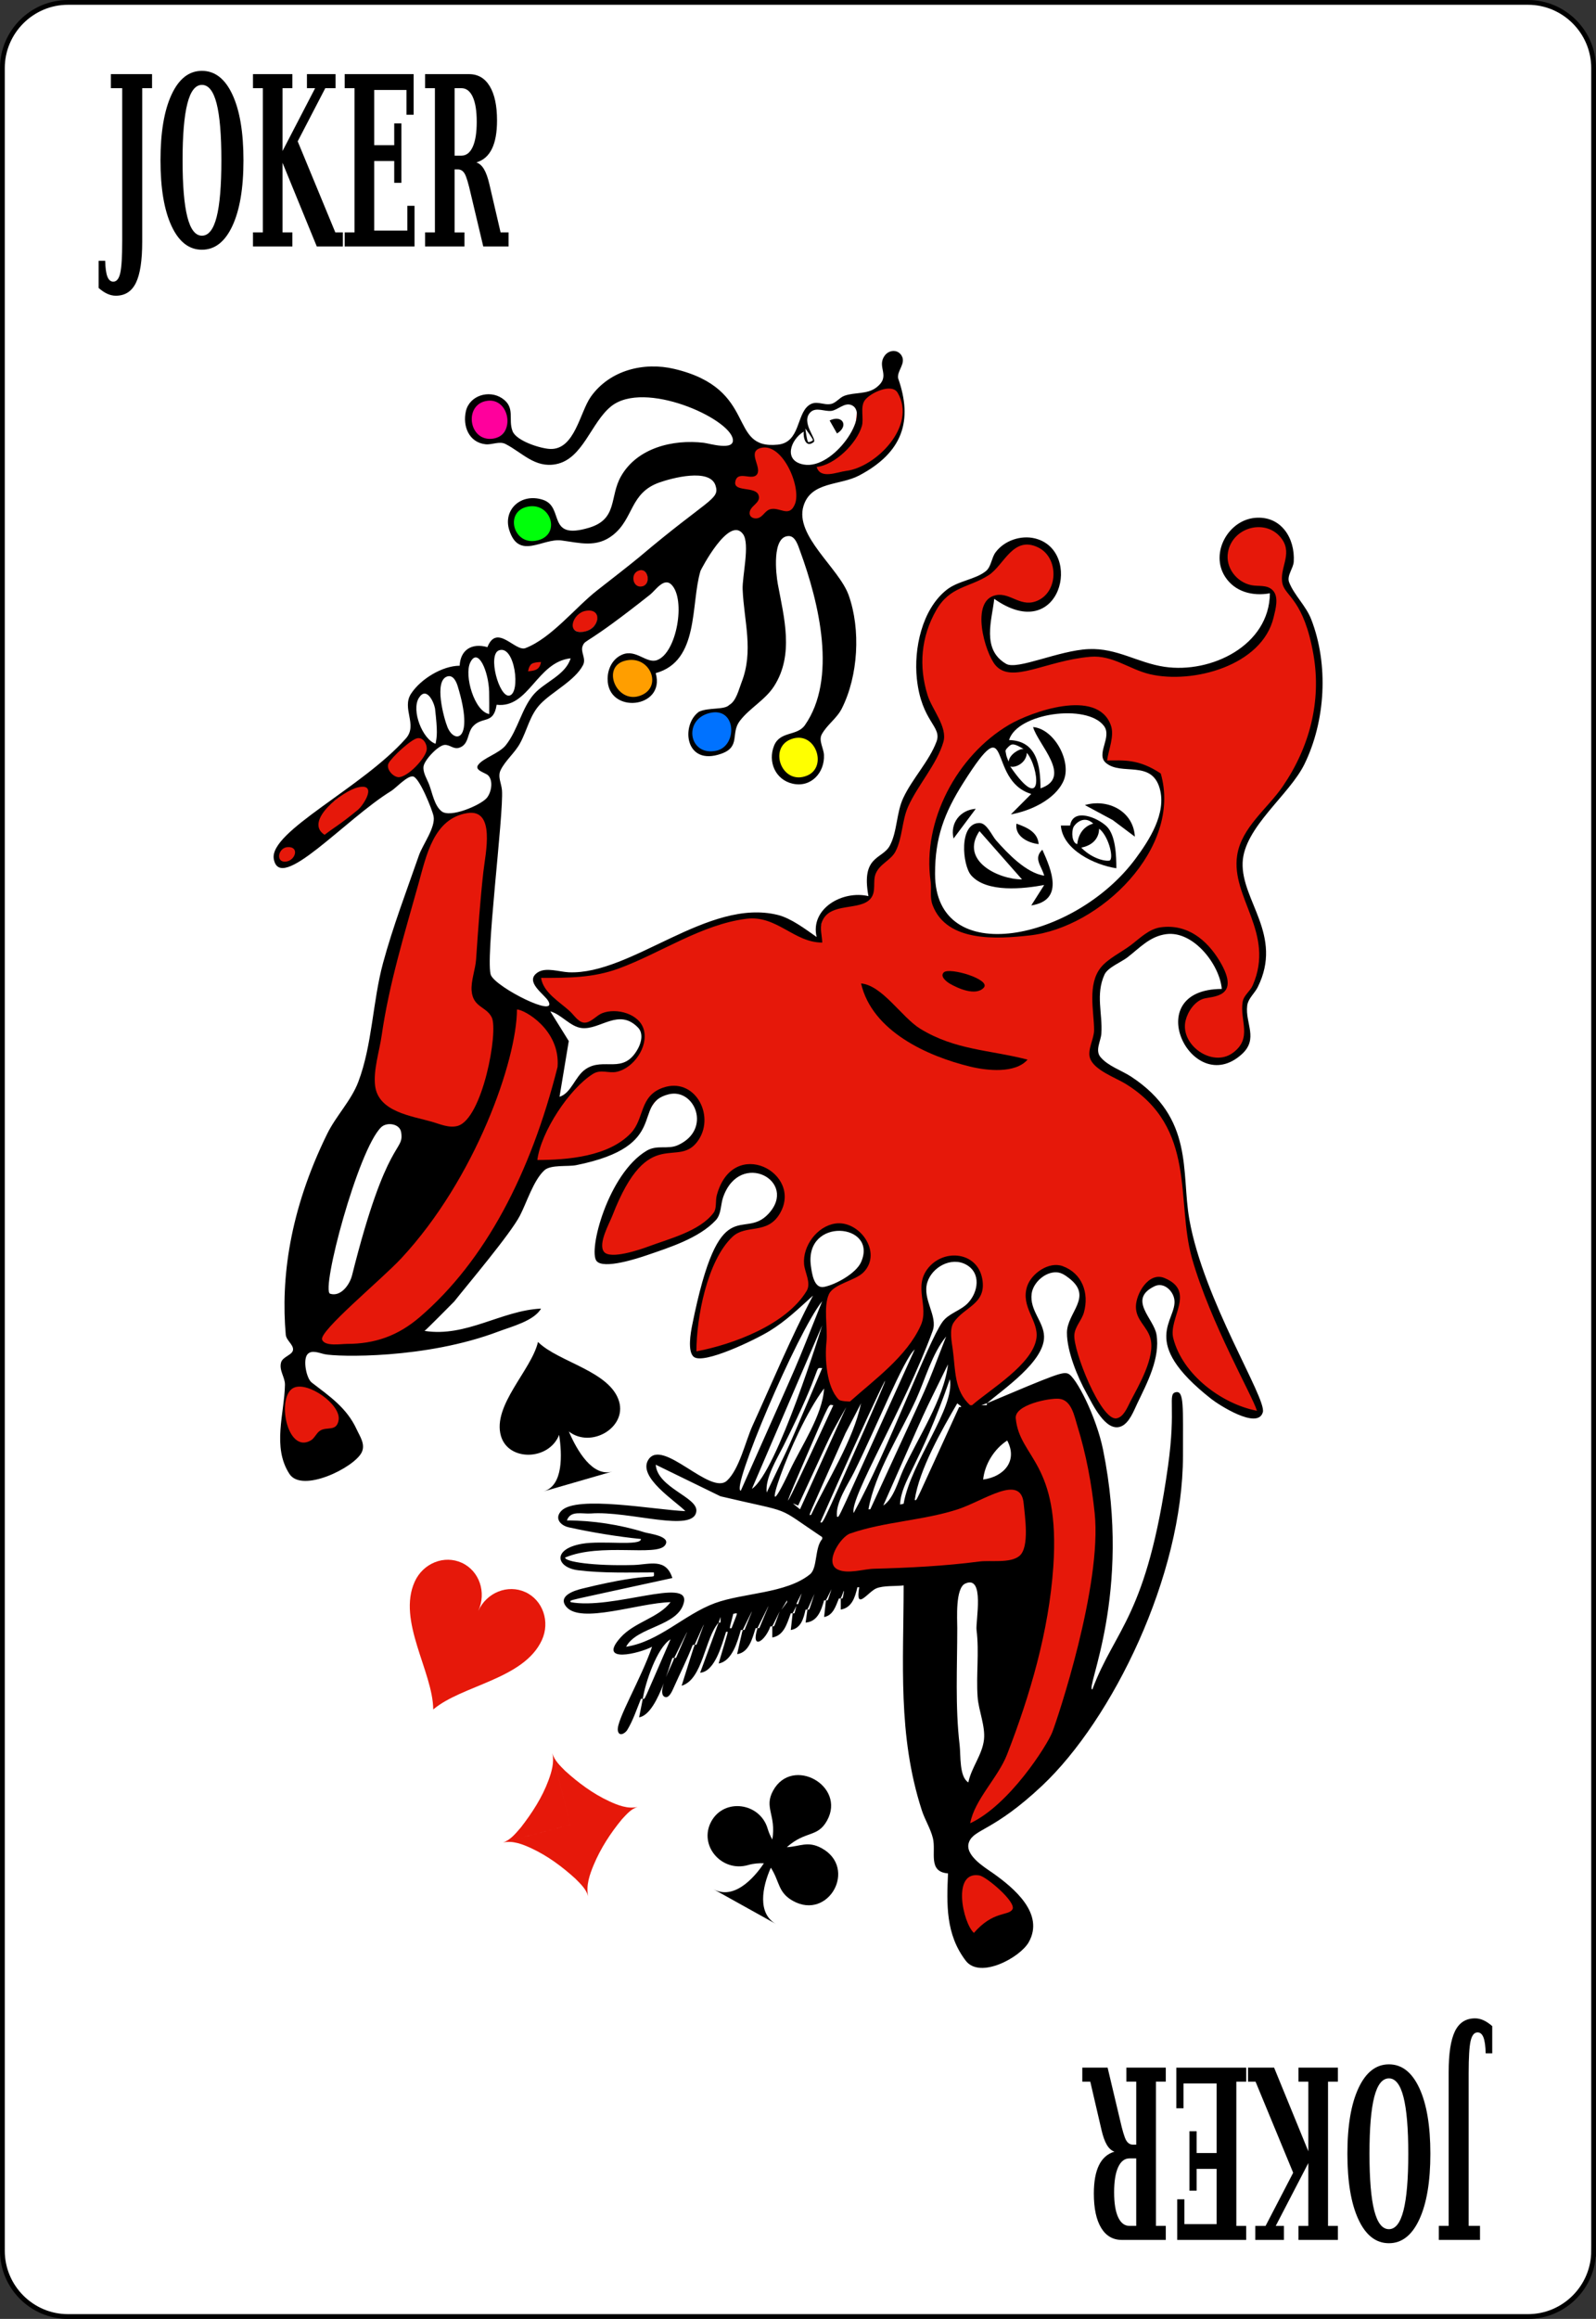
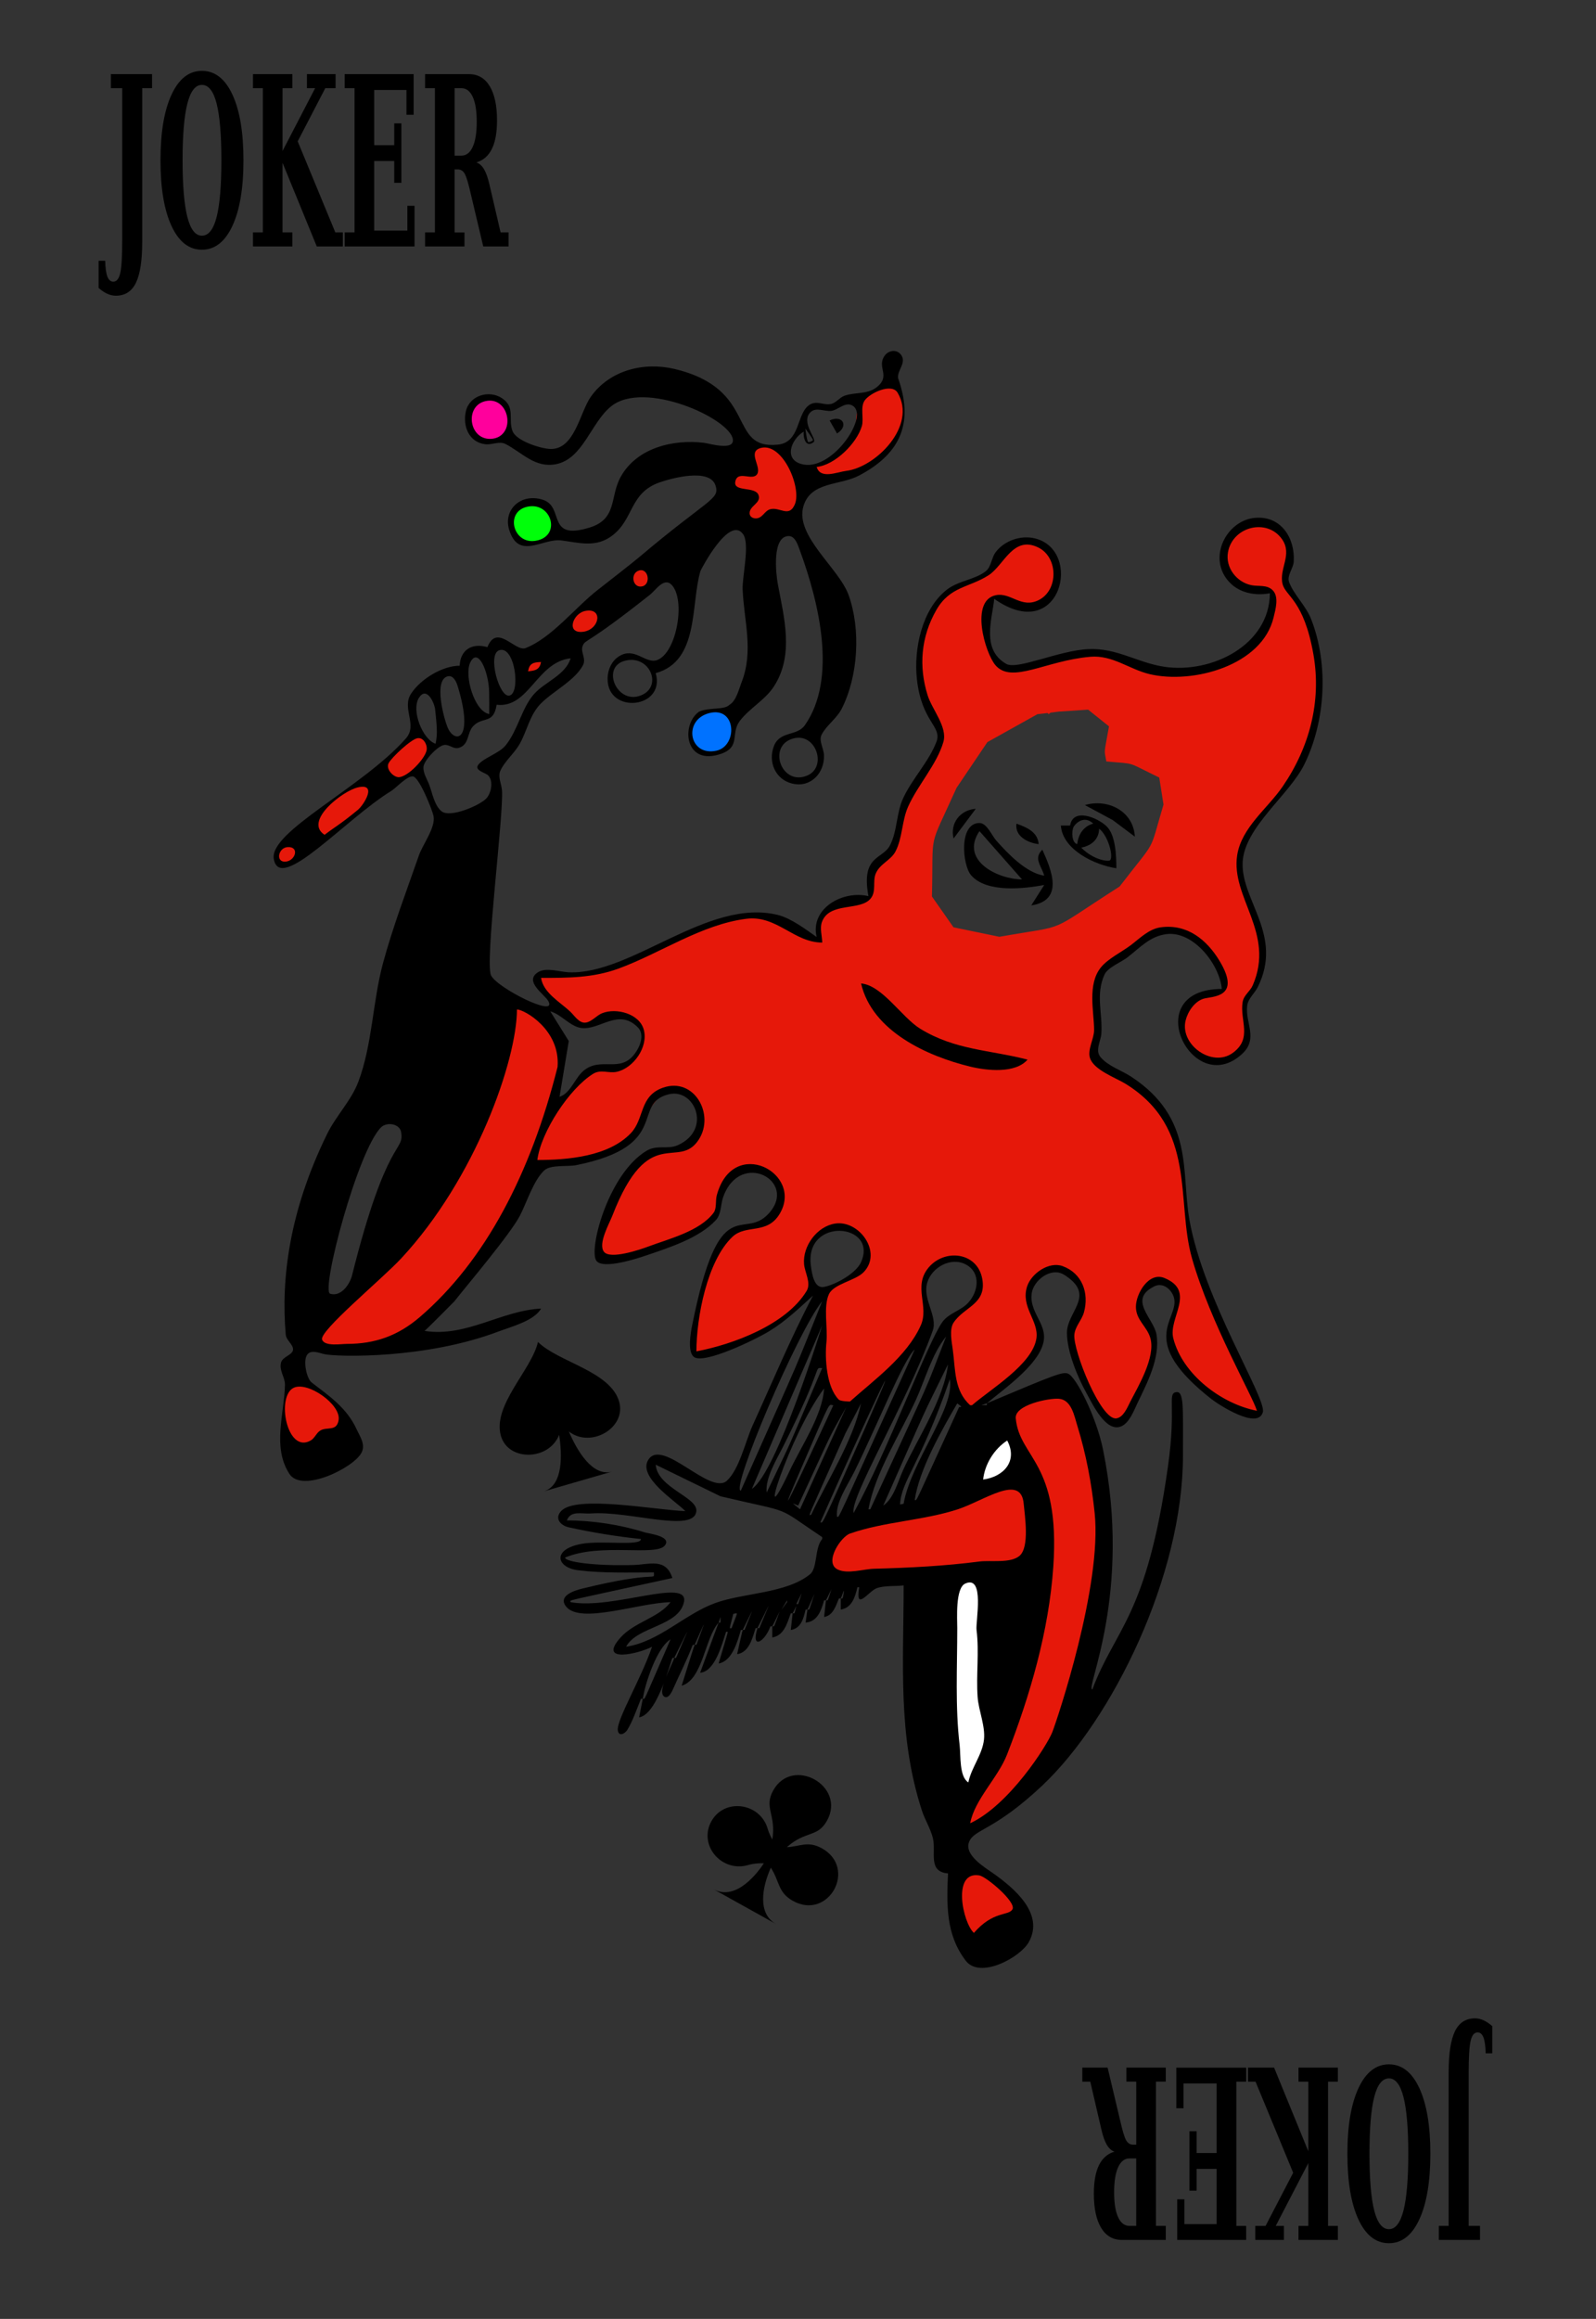
<svg xmlns="http://www.w3.org/2000/svg" width="167.086" height="242.668">
  <rect width="100%" height="100%" fill="#333333" stroke="none" />
-   <path fill="#FFF" stroke="#000" stroke-width=".5" d="M166.836 235.547c0 3.777-3.086 6.871-6.869 6.871H7.112c-3.774 0-6.861-3.094-6.861-6.871V7.119C.251 3.342 3.338.25 7.112.25h152.855c3.783 0 6.869 3.092 6.869 6.869v228.428z" />
  <path d="M156.223 212.027v2.844h-.688c-.018-.752-.094-1.307-.23-1.658-.137-.354-.344-.529-.617-.529-.348 0-.591.299-.729.898-.138.598-.205 1.721-.205 3.367v15.984h1.188v1.469h-4.313v-1.469h1.031v-16.08c0-1.957.219-3.385.658-4.287.438-.9 1.141-1.352 2.105-1.352.299 0 .596.068.893.203.299.137.6.341.907.61zm-10.815 4c1.354 0 2.415.831 3.184 2.49s1.154 3.947 1.154 6.863-.386 5.205-1.154 6.869-1.83 2.496-3.184 2.496c-1.361 0-2.426-.83-3.195-2.49-.77-1.658-1.154-3.951-1.154-6.875 0-2.916.387-5.205 1.16-6.863.773-1.66 1.836-2.49 3.189-2.49zm0 1.469c-.691 0-1.204.648-1.537 1.943-.333 1.297-.5 3.277-.5 5.941 0 2.672.167 4.656.5 5.953.333 1.295.846 1.943 1.537 1.943.684 0 1.191-.654 1.525-1.963.334-1.307.5-3.285.5-5.934 0-2.641-.166-4.615-.5-5.922-.333-1.307-.841-1.961-1.525-1.961zm-5.345-1.125v1.469h-1.031v15.094h1.031v1.469h-4.125v-1.469h1.031v-6.576l-3.412 6.576h.859v1.469h-2.998v-1.469h1.076l2.889-5.563-3.939-9.531h-.787v-1.469h2.729l3.584 8.756v-7.287h-1.031v-1.469h4.124zm-9.6 0v1.469h-1.031v15.094h1.031v1.469h-7.219v-4.25h.75v2.594h3.375v-5.781h-2.094v2.281h-.75v-6.219h.75v2.281h2.094v-7.281H123.9v2.594h-.75v-4.25h7.313zm-13.787 8.793c-.313-.104-.579-.34-.799-.709s-.41-.902-.57-1.6l-1.166-5.016h-.834v-1.469h2.648l1.293 5.447c.254 1.125.468 1.841.643 2.15s.416.465.725.465h.336v-6.594h-1.031v-1.469h4.125v1.469h-1.031v15.094h1.031v1.469h-4.598c-.938 0-1.661-.422-2.17-1.264s-.764-2.037-.764-3.584c0-1.258.182-2.252.541-2.98.361-.729.9-1.198 1.621-1.409zm2.275.707h-.707c-.51 0-.904.307-1.186.92-.279.611-.42 1.486-.42 2.623s.14 2.009.42 2.613.676.906 1.186.906h.707v-7.062zM10.325 30.133v-2.844h.688c.017.753.093 1.307.229 1.658.138.354.344.529.619.529.347 0 .589-.299.727-.897s.206-1.722.206-3.368V9.226h-1.188V7.758h4.313v1.469h-1.031v16.081c0 1.956-.219 3.384-.657 4.286-.438.901-1.141 1.352-2.107 1.352-.297 0-.595-.068-.893-.203s-.6-.34-.906-.61zm10.814-4c-1.354 0-2.415-.83-3.184-2.489s-1.154-3.947-1.154-6.864c0-2.916.385-5.205 1.154-6.869s1.83-2.496 3.184-2.496c1.361 0 2.427.83 3.196 2.49.769 1.659 1.153 3.951 1.153 6.875 0 2.917-.387 5.205-1.16 6.864s-1.836 2.489-3.189 2.489zm0-1.469c.691 0 1.204-.648 1.537-1.943.333-1.297.5-3.277.5-5.941 0-2.672-.167-4.656-.5-5.952s-.846-1.944-1.537-1.944c-.684 0-1.192.654-1.525 1.963-.333 1.308-.5 3.285-.5 5.934 0 2.641.167 4.615.5 5.923s.841 1.96 1.525 1.96zm5.346 1.125V24.32h1.031V9.226h-1.031V7.758h4.125v1.469h-1.031v6.576l3.412-6.576h-.858V7.758h2.997v1.469h-1.075l-2.889 5.563 3.939 9.531h.786v1.469h-2.728l-3.585-8.756v7.287h1.031v1.469h-4.124zm9.599 0V24.32h1.031V9.226h-1.031V7.758h7.219v4.25h-.75V9.414h-3.375v5.781h2.094v-2.281h.75v6.219h-.75v-2.281h-2.094v7.281h3.469v-2.594h.75v4.25h-7.313zm13.787-8.793c.313.104.579.34.799.709s.41.902.57 1.601l1.167 5.015h.834v1.469h-2.649l-1.293-5.447c-.253-1.125-.467-1.842-.642-2.15-.175-.311-.417-.465-.726-.465h-.336v6.594h1.031v1.469h-4.125V24.32h1.031V9.226h-1.031V7.758H49.1c.938 0 1.661.422 2.17 1.264s.764 2.037.764 3.585c0 1.258-.181 2.251-.541 2.98s-.901 1.199-1.622 1.409zm-2.275-.707h.707c.511 0 .906-.307 1.186-.919s.42-1.487.42-2.624-.14-2.008-.42-2.612-.675-.907-1.186-.907h-.707v7.062z" />
  <path fill="#E6180A" d="m101.14 196.433-.715 1.387.738 4.821 1.923-.334 3.812-2.59-4.237-4.049-1.521.765zm36.158-130.734c-1.864-2.992-2.79-4.794-2.595-5.974.178-1.074 1.46-2.443-1.219-4.572-1.589-1.263-8.359.63-3.714 6.247 4.325.542 3.748-.388 2.81 4.232-6.495 6.667-10.146 4.545-16.175 3.011-7.416-1.251-9.035 3.314-12.299.448-2.854-9.7 1.77-5.97 3.246-5.374 3.336-1.421 2.516-.402 3.38-4.367-1.727-2.762-.858-2.099-3.614-2.854-2.274 1.058-1.458.315-3.546 3.459-4.942 2.154-7.675 2.983-7.16 11.823 2.478 5.253 2.118 3.953 2.074 6.014-3.938 6.132-2.854 3.598-4.919 10.918-2.715 2.347-2.145 1.206-2.309 4.835-.805 2.018-5.62-.998-5.421 4.906-7.67-4.604-9.635-2.597-20.243 2.317-5.583 1.491-3.6 1.268-8.699 1.142-.709.355-1.976-.025 3.548 5.341 2.064-.127 1.009.087 4.784-1.04.678.441 4.228 1.348.201 5.374-2.035.048-4.251-.759-8.428 6.639-.602 1.065-.761 2.449-1.242 3.976 9.193-1.691 6.836-.869 10.842-3.494 3.62-7.982 6.047-4.05 6.857-1.275-1.924 3.316-.68 2.532-5.32 3.19-4.044 4.021-2.722 1.771-5.653 10.28 1.935 1.833 8.186-.592 12.514-3.596.499-2.63.961-6.299 6.089-3.997.879 2.394.993 1.356-.569 4.367-5.321 1.585-4.677.496-7.779 10.313 0 4.702-.672 3.933 2.594 3.426 6.363-3.031 6.239-2.558 9.735-6.449-2.031-8.746 4.65-5.876 4.751-5.845 1.291 2.073 2.6 2.675-3.579 5.946.156 10.848-.108 8.541.87 11.486 1.475.399 2.286 1.964 9.703-7.59-.062-5.566-.526-6.97 3.914-7.222 4.185 2.515.461 5.02-1.573 6.616.209 3.19.028 7.592 2.677 9.137 6.786-5.764 5.265-4.097 7.162-7.524-1.162-3.803-2.656-5.872 1.84-7.322 3.262 2.646 3.126 1.808 1.036 6.785 1.849 6.329.819 4.245 4.317 9.238.347-.008 2.997 1.055 4.75-8.734-2.226-3.658-2-3.319-.501-5.711 2.255-.04 1.563-.461 2.878 1.848-1.304 4.257-2.028 7.363 8.063 12.094 1.152-.947 1.25 2.027-6.725-17.87-.804-7.42-.453-4.896-1.507-11.153-3.326-5.372-1.478-3.493-8.463-8.129.078-7.092-.108-4.997.735-9.44 7.776-5.291 6.755-5.25 11.543-1.713 1.741 4.504 1.825 3.95-.67 3.998-2.382 1.343-1.746.424-2.608 3.932 2.601 4.543 3.748 3.396 6.121 2.384 1.808-4.665-.809-3.423 1.707-6.986 2.356-7.466-3.575-9.496-1.026-15.617 2.446-3.146 3.812-4.804 5.075-6.284 3.81-8.688 2.43-11.832 1.74-15.59zm-20.085 27.071c-7.897 5.045-5.025 3.93-12.587 5.262l-4.802-.992-2.258-3.224c.18-7.174-.479-4.581 2.576-11.37l3.229-4.787 5.235-2.92s1.595-.177 2.23-.273l3.079-.204 2.187 1.749c-.551 3.11-.505 2.312-.28 3.672 3.215.3 1.955-.052 5.541 1.688l.445 2.825c-1.587 5.336-.593 3.368-4.595 8.574z" />
  <path fill="#E6180A" d="m115.926 68.43.387.456-6.526 5.853-.386-.457zm-62.091 36.793 2.958.669 2.082 3.555-2.292 11.083-5.955 11.125-9.124 9.411h-8.039l-1.292-1.758 10.247-9.284 8.208-13.467 3.207-11.334zm52.393 42.582 1.286-.969 3.695-.914 1.179 1.075 1.981 7.529.697 4.085-.536 7.635-3.053 12.423-2.25 5.483-3.642 4.732-4.446 3.064.321-2.15 3.75-6.184 2.196-6.506 1.98-8.765.697-6.237-.964-6.99-2.785-5.001-.106-2.31zm-28.046-101.318 3.742.328 2.059 4.692-1.576 3.416-5.176-.638-.832-4.844 1.783-2.954zm11.653-4.713 3.075-1.505 1.227.428.442 1.594v1.493l-.871 2.517-3.03 2.735-5.318 1.22-.382-1.473 1.893-.593 2.593-2.549.371-3.867z" />
  <path fill="#FF009C" d="M53.214 43.885c0 1.185-.901 2.145-2.013 2.145s-2.012-.96-2.012-2.145.9-2.145 2.012-2.145 2.013.96 2.013 2.145z" />
  <path fill="#00FF0A" d="M57.917 54.758c0 1.1-.938 1.991-2.095 1.991s-2.095-.892-2.095-1.991.938-1.99 2.095-1.99 2.095.89 2.095 1.99z" />
-   <path fill="#FF9E00" d="M68.427 71.016c0 1.146-1.018 2.076-2.272 2.076-1.256 0-2.272-.93-2.272-2.076s1.017-2.075 2.272-2.075c1.254 0 2.272.928 2.272 2.075z" />
  <path fill="#0072FF" d="M76.853 76.6c0 1.263-.997 2.286-2.226 2.286s-2.227-1.023-2.227-2.286.997-2.286 2.227-2.286c1.229 0 2.226 1.023 2.226 2.286z" />
-   <path fill="#FF0" d="M85.742 79.416c0 1.393-1.011 2.521-2.256 2.521-1.246 0-2.256-1.129-2.256-2.521s1.01-2.521 2.256-2.521c1.246.001 2.256 1.129 2.256 2.521z" />
  <path fill="#E6180A" d="M62.433 64.148c.326.537.025 1.314-.673 1.738-.697.424-1.528.332-1.854-.204-.326-.537-.025-1.314.672-1.738.698-.424 1.528-.332 1.855.204zm5.406-3.608c0 .501-.351.906-.783.906s-.784-.405-.784-.906.352-.907.784-.907.783.406.783.907zm-11.118 8.684c.094.107.02.324-.191.564s-.526.464-.82.584c-.293.12-.517.115-.582-.013-.094-.107-.021-.324.191-.564.211-.24.526-.465.819-.584s.517-.114.583.013zm-16.648 10.943 3.689-3.441 1.722 1.741-3.688 3.44zm-7.577 5.667 5.376-4.354 1.533 1.776-5.376 4.355zm-1.695 2.931c.18.202.193.522.035.833s-.461.561-.79.65c-.328.09-.628.006-.78-.22-.179-.202-.192-.522-.034-.833.157-.311.461-.561.789-.65s.628-.006.78.22zm-.551 56.416 1.42-.512 2.051 1.097 1.854 1.736.02 1.842-3.961 2.068-1.985-1.322.197-3.957.404-.952zm21.395-59.25c-1.533 20.332-2.207 16.445 1.356 20.594-3.37 12.986-1.911 10.62-6.126 12.536-9.629-3.641-7.926-2.173-8.415-6.306 3.76-18.445 2.136-12.39 6.786-25.617 1.009-1.641 4.892-3.493 6.399-1.207zm37.119 74.222 12.539-2.884 3.251-1.398 2.365-.226.618 1.144.056 5.652-.999.947-17.704 1.397-1.814-.324-.126-2.417 1.814-1.891z" />
  <path d="m113.579 84.249 2.905 1.563 2.324 1.742c-.145-2.673-2.835-4.014-5.229-3.305zm-1.549 2.14h-.969c.184 2.553 3.573 4.139 5.811 4.472-.004-1.266-.059-3.458-1.023-4.391-.941-.909-3.509-1.983-3.819-.081zm.366.138c.159-.289 1.051-1.288 2.058-.339-.336.088-1.48.469-1.68 2.146-.542-.114-.637-1.261-.378-1.807zm3.815 3.498c-.148.149-1.696.019-3.014-1.322 1.873-.377 1.869-1.788 1.867-1.981.933.684 1.535 2.913 1.147 3.303z" />
-   <path d="M115.903 79.582c.144-1.132.799-2.563.388-3.694-1.424-3.923-8.405-1.365-10.652-.041-5.451 3.212-9.108 10.067-8.214 16.376.123.871-.115 1.659.221 2.527 1.505 3.891 6.783 3.509 10.124 3.144 7.419-.811 16.003-9.136 13.75-16.95-2.346-1.561-3.907-1.362-5.617-1.362zm-10.341-1.421c.372-.375.582-.379 1.602.22-.43-.062-1.518.583-1.565 1.327 0 0-.237-.515-.271-.783-.047-.369-.177-.352.234-.764zm1.938.624c1.26 1.442 1.871 6.681-1.737 1.425.55.184 1.696-.388 1.737-1.425zm11.36 11.102c-6.338 8.533-20.963 11.618-20.969 1.556-.003-3.771.955-6.359 2.962-9.527 5.23-8.258 2.355-.25 7.109 1.167l-2.131 2.139c2.017-.348 4.632-1.544 5.507-3.5.897-2.007-.955-5.444-3.183-5.639.508 1.834 4.193 5.25.774 6.416 0-2.404-.387-4.984-3.292-5.055.849-2.831 8.132-3.845 9.928-1.489.91 1.193-.895 2.957.229 3.893 1.613 1.344 4.755-.351 5.614 2.651.745 2.597-1.101 5.44-2.548 7.388z" />
-   <path d="M109.318 91.638c-1.883-.285-3.809-2.311-5.035-3.694-.443-.5-.969-1.819-1.743-1.819-2.185 0-1.792 4.413-.872 5.471 1.615 1.857 5.521 1.412 7.65 1.016l-1.355 2.139c3.451-.541 2.13-3.683 1.162-5.833-.969.926-.087 1.674.193 2.72zm-6.778-4.666 4.454 5.055c-2.459 0-6.551-1.945-4.454-5.055zm-15.687-42.971.774 1.361c1.267-.777.581-2.006-.774-1.361zm12.975 43.748 2.324-3.11c-1.615.108-2.716 1.491-2.324 3.11zm8.909.584c-.097-1.267-1.233-1.75-2.324-2.14-.193 1.296 1.162 2.013 2.324 2.14zm-18.592 14.582c1.162 5.017 6.964 7.62 11.427 8.703 1.746.424 4.714.748 6.004-.731-3.956-1.028-7.567-.983-11.232-3.229-1.937-1.187-3.974-4.548-6.199-4.743zm12.848.44c.782-.86-3.589-2.164-4.184-1.6-.457.433.328 1.006.632 1.184.818.478 2.713 1.339 3.552.416z" />
+   <path d="M109.318 91.638c-1.883-.285-3.809-2.311-5.035-3.694-.443-.5-.969-1.819-1.743-1.819-2.185 0-1.792 4.413-.872 5.471 1.615 1.857 5.521 1.412 7.65 1.016l-1.355 2.139c3.451-.541 2.13-3.683 1.162-5.833-.969.926-.087 1.674.193 2.72zm-6.778-4.666 4.454 5.055c-2.459 0-6.551-1.945-4.454-5.055zm-15.687-42.971.774 1.361c1.267-.777.581-2.006-.774-1.361zm12.975 43.748 2.324-3.11c-1.615.108-2.716 1.491-2.324 3.11zm8.909.584c-.097-1.267-1.233-1.75-2.324-2.14-.193 1.296 1.162 2.013 2.324 2.14zm-18.592 14.582c1.162 5.017 6.964 7.62 11.427 8.703 1.746.424 4.714.748 6.004-.731-3.956-1.028-7.567-.983-11.232-3.229-1.937-1.187-3.974-4.548-6.199-4.743zm12.848.44z" />
  <path d="M137.272 64.808c-.553-1.419-1.793-2.534-2.314-3.879-.264-.68.441-1.448.484-2.148.152-2.477-1.335-4.828-4.046-4.591-2.807.246-4.727 3.674-3.151 6.146 1.027 1.613 2.915 2.078 4.7 1.75-.046 5.462-6.149 8.419-11.039 7.693-2.807-.417-4.97-1.983-7.94-1.853-3.121.137-7.465 2.215-8.626 1.548-2.617-1.505-1.486-4.622-1.252-6.806 6.956 4.905 9.355-5.076 4.262-6.325-1.482-.364-3.229.229-4.136 1.473-.419.575-.443 1.495-1.001 1.948-1.102.894-2.905 1.001-4.121 1.969-2.586 2.058-3.438 6.186-3.106 9.296.484 4.538 2.661 4.96 2.057 6.578-.768 2.054-2.539 3.877-3.482 5.899-.729 1.561-.621 3.523-1.404 4.985-.783 1.464-3.033 1.005-2.24 5.286-2.712-.64-6.126 1.309-5.423 4.278-1.172-.815-2.668-1.962-4.067-2.309-7.317-1.81-15.312 6.283-21.885 6.001-.969-.042-2.379-.554-3.238.006-1.477.961.716 2.296 1.107 3.021.971 1.797-5.354-1.381-6.004-2.699-.669-1.355 1.344-16.856 1.144-19.385-.057-.71-.478-1.412-.138-2.106.492-1.003 1.472-1.783 2.023-2.788.759-1.381 1.018-2.954 2.139-4.124 1.229-1.284 3.614-2.446 4.456-4.06.377-.724-.314-1.39-.02-2.048.323-.72.231.063 7.05-5.339.574-.455 1.441-1.828 2.229-1.046 1.53 1.516.569 7.159-1.509 7.901-1.104.395-2.187-1.176-3.622-.583-1.017.42-1.54 1.468-1.549 2.528-.031 3.766 6.101 3.14 5.035-.584 4.592-1.26 3.638-7.188 4.688-10.693.032-.107 3.011-5.878 4.461-3.845.736 1.033-.106 4.428-.047 5.789.147 3.358 1.173 6.42-.116 9.722-.289.739-.554 1.944-1.28 2.354-.515.55-2.149.233-3.178.714-1.92 1.368-1.481 5.747 2.337 4.394 2.058-.729.95-2.126 1.934-3.424 1.025-1.353 2.662-2.189 3.596-3.647 2.113-3.299 1.037-7.192.388-10.694-.19-1.027-.646-5.015 1.154-5.015.682 0 .974 1.009 1.16 1.515 2.041 5.545 3.903 13.437.522 18.277-.816 1.168-2.601.593-3.225 2.143-.674 1.673.128 3.565 1.938 3.977 1.938.44 3.368-1.159 3.284-3.006-.031-.685-.576-1.507-.238-2.139.544-1.016 1.579-1.668 2.109-2.723 1.72-3.415 1.993-8.271.713-11.86-1.014-2.841-5.682-6.222-4.726-9.333.792-2.578 3.808-2.121 5.827-3.188 4.574-2.417 5.647-5.742 4.073-10.194-.11-.778.843-1.537.376-2.337-.418-.718-1.352-.613-1.784 0-.87 1.234.713 2.102-.856 3.313-.979.756-2.25.477-3.355.877-.514.186-.879.753-1.406.857-.831.165-1.567-.461-2.365.174-1.252.997-.874 3.847-3.201 4.083-5.34.542-1.943-5.827-10.846-7.928-3.166-.747-6.734.119-8.721 2.903-1.153 1.617-1.684 5.564-4.255 5.476-1.004-.035-3.54-.835-3.943-1.855-.499-1.261.337-2.495-1.112-3.457-1.358-.901-3.402-.285-3.778 1.363-.354 1.551.313 3.266 2.055 3.457.703.077 1.448-.359 2.098-.025 1.755.903 3.072 2.528 5.263 2.113 2.853-.54 3.677-4.384 5.81-6.074 3.473-2.753 12.35 1.253 12.719 3.443.216 1.281-2.456.459-3.035.39-3.229-.386-6.972.526-8.669 3.503-1.228 2.152-.315 4.471-3.339 5.383-4.531 1.367-2.527-2.178-4.846-2.925-2.287-.737-4.194 1.043-3.513 3.179 1.007 3.161 3.484.824 5.452 1.077 1.903.245 3.678.808 5.415-.575 2.185-1.738 1.748-4.396 4.85-5.491 1.282-.453 5.289-1.54 5.878.325.465 1.474-.714 1.329-8.009 7.505-.61.517-3.517 2.789-4.324 3.414-2.314 1.793-4.831 5.034-7.562 6.088-1.083.418-2.988-2.623-3.989-.099-1.609-.463-2.828.263-2.905 1.944-1.803.006-4.077 1.381-5.086 2.924-1.012 1.547.714 3.257-.532 4.673-4.54 5.158-14.339 9.746-13.842 12.622.632 3.65 7.459-4.144 12.294-7.112.503-.309 1.704-1.644 2.299-1.517.662.142 2.004 3.493 2.135 4.159.228 1.165-1.145 2.982-1.528 4.083-1.3 3.733-2.727 7.469-3.761 11.277-1.089 4.011-1.12 8.563-2.592 12.444-.745 1.965-2.327 3.543-3.26 5.443-3.983 8.111-4.842 15.213-4.334 20.999.054.61.776 1.02.765 1.556-.012.583-1.09.731-1.259 1.373-.219.83.425 1.544.411 2.321-.052 2.988-1.363 6.516.47 9.333 1.318 2.027 6.749-.649 7.554-2.238.433-.854-.181-1.695-.518-2.429-1.029-2.24-2.81-3.443-4.712-4.905-.543-.418-.937-2.36-.439-2.947.433-.511 1.268-.122 1.796-.012 1.379.287 10.565.521 18.205-2.376 1.333-.505 3.724-1.104 4.454-2.396-4.143.194-7.84 3.027-12.201 2.333.067.012 3.114-3.078 3.114-3.078 1.371-1.734 5.859-7.034 6.873-8.977.712-1.364 1.412-3.683 2.555-4.744.67-.622 2.451-.366 3.339-.545 10.024-2.016 5.707-6.425 9.684-7.415 2.712-.675 4.561 3.686.969 5.319-1.073.488-2.178-.075-3.293.595-4.017 2.413-6.123 10.436-5.229 11.532.733.898 4.309-.278 5.229-.593 2.357-.807 5.498-1.79 7.249-3.671.601-.646.497-1.626.777-2.421 1.764-5.001 7.922-1.672 4.737 1.75-2.704 2.902-5.108-2.699-7.985 11.666-.146.727-.516 2.768.182 3.306 1.039.802 6.384-1.774 7.904-2.703 1.752-1.071 3.058-2.353 4.568-3.714-2.324 4.412-4.264 9.068-6.331 13.61-.734 1.612-1.373 4.547-2.675 5.754-1.733 1.607-6.752-4.514-8.23-2.191-1.163 1.827 2.898 4.354 3.873 5.382-3.277-.142-11.376-1.679-12.976-.039-.769.787-.105 1.54.774 1.734 2.376.526 5.132.979 7.553 1.221 0 .779-4.068.121-6.197.504-3.139.563-2.668 2.477-.388 2.765 2.579.324 5.35.229 7.941.229 0 .966.582-.295-7.554 1.705-.774.19-2.547.755-1.625 1.881 1.51 1.846 7.571-.405 10.921-.475-1.245 1.645-3.764 2.066-5.229 3.694-2.497 2.776 1.974 1.676 3.292.972-1.126 3.328-3.738 7.668-3.583 8.75.094.657.678.389.963 0 .622-1.005 1.021-2.236 1.458-3.307h.194c.242-1.623 1.476-5.348 2.904-6.223-3.012 6.914-2.625 6.223-2.904 6.223l-.388 1.945c1.076-.176 1.949-1.91 2.585-3.58-.206.642-.272 1.197.041 1.406.477.318.863-.633.998-.937.652-1.472 1.411-2.952 1.992-4.474h.194c1.291-2.854 1.226-2.853.193 0-.271 0 .006-.628-1.55 4.278 2.229-.664 2.415-4.989 3.874-6.612l.193-.583c0 .699.065.583-.193.583l-1.937 5.252c1.549-.127 2.268-2.918 2.711-4.277.275 0 .336-.488-.774 3.305 1.402-.229 1.974-2.27 2.324-3.5h.193c1.293-2.599 1.226-2.591.193-.002-.275.003-.109-.364-.774 2.53 1.259-.194 1.582-1.64 1.937-2.724h.193c.638-1.281 1.001-2.034 1.118-2.258l.02-.005c-.083.213-.401.955-.943 2.263h-.194c-.722 2.334.775 1.434 1.356-.193.271 0 .076.236.968-1.558-.669 1.791-.504 1.555-.774 1.558v1.167c1.222-.194 1.55-1.472 1.937-2.528.259 0 .131.127.581-.779-.231.934-.128.779-.387.779l-.194 1.75c1.069-.185 1.323-1.166 1.55-2.139.265 0 .093.238.924-1.646-.623 1.886-.465 1.644-.73 1.646l-.193 1.361c1.243-.1 1.625-1.244 1.937-2.334.258 0 .099.19.774-1.168-.452 1.366-.323 1.168-.581 1.168l-.193 1.751c.943-.169 1.212-1.122 1.55-1.944.24 0 .151.124.501-.771l.036.021c-.169.884-.104.746-.344.749v1.166c1.162-.192 1.493-1.273 1.743-2.333h.193c-.451 2.592.934.468 1.78.117.774-.321 2.014-.204 2.868-.312 0 8.085-.646 15.654 1.899 23.526.321.994.91 1.903 1.162 2.917.36 1.446-.569 3.528 1.584 3.694-.137 3.237-.258 6.369 1.857 9.138 1.492 1.952 5.692-.33 6.597-1.944 1.664-2.969-1.509-5.648-3.806-7.26-.814-.571-2.954-1.857-2.454-3.198.521-1.402 2.564-1.114 7.674-5.929 7.326-6.905 14.73-21.933 14.73-34.553 0-5.122.12-6.775-.738-6.611-.913.174.052 1.499-.834 7.778-2.222 15.759-5.521 16.922-7.916 23.332-.791 0 4.192-9.95 1.124-25.082-.7-3.453-2.838-7.669-3.682-7.973-.561-.202-1.235.048-8.483 3.109 0 .257.116.192-.581.192l.581-.192c1.736-1.497 6.04-4.383 5.986-6.996-.032-1.557-1.525-2.723-1.299-4.474.151-1.167 1.443-2.34 2.67-2.234.473.04.849.31 1.217.588 2.609 1.976-.187 3.599-.192 5.728-.005 1.952 1.12 4.67 2.065 6.358.599 1.069 1.989 4.104 3.602 3.447.864-.353 1.329-1.632 1.701-2.409 1.027-2.144 2.409-4.73 2.008-7.202-.272-1.68-3.052-3.675-.209-5.055.952-.462 1.921.441 2.074 1.36.371 2.223-3.902 4.338 3.891 10.449.695.546 4.849 3.265 5.377 1.367.405-1.452-6.203-11.713-7.695-20.177-.871-4.944.528-10.596-6.097-14.937-1.007-.66-2.425-1.103-3.209-2.053-.579-.702.041-1.665.095-2.454.143-2.092-.623-4.08.329-6.17.34-.747 1.77-1.311 2.402-1.802 1.321-1.026 2.358-2.207 4.066-2.431 2.836-.371 5.586 3.175 5.811 5.735-8.768.02-3.128 11.549 2.09 6.835 1.788-1.615.342-3.235.571-5.085.093-.752.78-1.289 1.105-1.944 2.694-5.43-1.736-9.04-1.584-13.026.141-3.681 4.892-7.067 6.473-10.306 2.205-4.511 2.551-10.418.707-15.156zm-70.375 8.034c-2.368.723-3.917-2.983-1.542-3.675 2.711-.79 4.179 2.87 1.542 3.675zm8.109 5.715c-2.874.63-3.539-3.229-.742-3.936 2.856-.721 2.967 3.448.742 3.936zm9.505 2.601c-2.625 1.104-4.113-2.854-1.726-3.792 2.557-1.004 3.92 2.87 1.726 3.792zm-32.906-35.254c-2.561.362-3.098-3.634-.581-3.963 2.356-.308 2.978 3.624.581 3.963zm38.904-3.975c.521-.792 2.841-1.887 3.465-.828 2.052 3.482-2.301 7.797-5.38 8.176-.967.119-2.71.914-3.097-.414 1.913-.194 4.202-2.466 4.731-4.277.228-.78-.187-1.947.281-2.657zm-5.4 4.144c-.069.07-.372.233-.498.185s-.3-1.415-.3-1.415.868 1.159.798 1.23zm-.968-.905c-.065.593.196 1.778 1.056 1.083.355-.287-1.391-2.061-.358-3.104.581-.586 1.511-.052 2.208-.151.668-.096 1.356-.892 2.068-.614 2.111.824-1.812 6.805-4.974 6.231-2.181-.395-1.365-2.623 0-3.445zm-7.165 5.252c.229-1.287 1.836-.004 2.307-.832.44-.776-1.096-2.361.404-2.719 2.264-.54 4.24 4.148 3.536 5.882-.595 1.465-1.563.286-2.567.534-.582.144-.775.834-1.367.949-.376.073-.8-.108-.812-.51-.023-.82 1.265-1.073.926-1.938-.358-.911-2.621-.277-2.427-1.366zm-20.917 6.175c-2.38.382-3.242-3.125-.774-3.583 2.488-.462 3.52 3.143.774 3.583zm10.845 3.105c.969-.288 1.272 1.419.36 1.654-1.031.267-1.343-1.361-.36-1.654zm-31.454 88.908c-.208 1.256-1.232.641-1.95 1.114-.396.261-.554.783-.977 1.024-2.503 1.428-3.627-4.645-1.773-5.52 1.474-.695 4.971 1.751 4.7 3.382zm25.838-84.679c1.861-.352 1.515 1.92-.194 2.18-1.872.284-1.171-1.922.194-2.18zm-4.648 5.35c-.144.803-.595.901-1.355.972.141-.848.547-.946 1.355-.972zm-4.397-1.224c1.667-.602 2.305 4.527 1.071 4.738-1.069.184-2.292-4.298-1.071-4.738zm-3.013 1.277c.805-1.67 1.921.91 1.979 3.057.021.778.008 1.558.008 2.333-1.55-.26-2.643-4.029-1.987-5.39zm-2.394 1.453c.617-.183.942.565 1.081 1.021 1.776 5.803-.345 6.078-1.075 4.277-.366-.902-1.458-4.867-.006-5.298zm-2.978 2.242c.774-1.221 1.549.378 1.685 1.112.283 2.487.209 2.879.059 3.694-1.357-.447-2.574-3.5-1.744-4.806zm-13.945 17.139c-1.088.103-.799-1.455.193-1.519 1.274-.081.84 1.422-.193 1.519zm7.553-5.417c-1.891 1.559-2.392 1.769-3.485 2.611-2.21-1.411 1.851-4.579 3.485-4.962 2.099-.492.613 1.845 0 2.351zm4.296-3.416c-.614 0-1.38-.871-1.083-1.456.317-.625 2.366-2.521 3.023-2.627.688-.111 1.122.822.932 1.368-.26.893-1.903 2.641-2.872 2.715zm3.169.778c-.222-.579-.678-1.263-.589-1.911.091-.664 1.547-2.232 2.227-2.249.577-.014.93.505 1.54.287 1.022-.365.786-1.55 1.41-2.23.988-1.078 2.159-.159 2.473-2.259 3.382.406 4.195-4.47 7.747-4.859-.524 1.75-2.705 2.479-3.819 3.729-1.29 1.446-1.687 3.75-2.959 5.353-.712.898-2.413 1.348-2.921 2.104-.368.547.788.791 1.062 1.063.589.587.316 1.888-.188 2.417-.705.74-3.764 2.055-4.674 1.351-.771-.597-.979-1.936-1.309-2.796zm-5.021 35.846c.587-.564 1.94-.38 2.086.524.342 2.126-1.484.38-5.134 14.96-.268 1.068-1.221 2.288-2.301 1.944-1-.318 2.92-15.09 5.349-17.428zm4.036 19.873c-2.274 1.949-4.667 2.806-7.643 2.806-.613 0-2.313.291-2.583-.449-.325-.892 6.241-6.306 8.279-8.495 7.789-8.368 12.107-20.731 12.122-26.054.763.002 4.553 2.113 4.251 6.012-2.807 11.162-7.58 20.311-14.426 26.18zm13.663-31.998c1.16.316 2.094 1.617 3.292 1.75 1.936.215 3.879-2.132 5.894-.049.573.593.353 1.538.002 2.188-1.531 2.832-3.571.836-5.508 2.176-1.095.758-1.475 2.49-2.712 2.879l.969-5.833-1.937-3.111zm27.284 26.638c-.705-5.17 7.071-4.479 5.252-.39-.518 1.165-2.638 2.35-3.873 2.592-1.062.208-1.273-1.425-1.379-2.202zm-1.139 25.471c-.9-.749-.951-.693-.193-.389 4.097-8.866 2.994-6.633 5.035-10.306l-4.842 10.695zm6.391-11.083c-.832 3.906-3.522 8.05-5.229 11.666-.275 0-.655 1.037 3.605-8.555l1.624-3.111zm-6.004 6.188c3-6.928 2.556-5.994 3.1-5.994-3.764 8.185-6.708 14.326-3.1 5.994zm-2.13-1.717c4.388-8.746 3.124-8.166 4.067-8.166-4.228 9.898-2.763 6.622-5.811 13.027-.193-1.492 1.086-3.55 1.744-4.861zm-3.292 4.473c5.731-13.346 4.1-9.553 7.359-17.11 0 0-4.719 15.374-7.359 17.11zm7.553-10.5c-.144 2.762-2.404 6.064-3.573 8.556-3.817 8.132-.029-3.774 3.573-8.556zm-.194-9.138c-3.339 8.324-1.478 3.966-8.521 19.832-1.126 0 5.875-16.545 8.521-19.832zm-15.301 37.332h-.193c-.093.353-.527 1.184-.862 2.009.805-2.282.548-2.009.862-2.009 1.794-3.603 1.755-3.658.193 0zm5.811-3.112c-.256 0-.264.277.181-1.506.114-.019.231-.037.341-.056.102.043-.054.31-.522 1.562zm5.811-2.722c-.81 1.084-.744 1.049 0-.194v.194zm1.162.195c-.255 0-.301.205.333-1.061l.018-.001-.351 1.062zm2.517-6.806c-.808.928-.473 3.041-1.278 3.694-2.497 2.023-6.997 1.932-9.955 3.02-3.212 1.181-5.827 4.023-9.296 4.563 1.121-2.139 5.473-2.107 6.052-4.658.598-2.638-7.487.807-11.862-.008 0-.278-1.215.072 10.652-2.527-.68-2.14-2.395-1.407-4.075-1.361-4.203.114-7.158-.339-7.158-.778 3.717-1.584 9.562-.083 10.458-1.279.72-.961-1.685-1.223-2.13-1.362-2.542-.8-5.462-1.247-8.135-1.247.378-1.079 1.587-.659 2.519-.729 4.006-.297 10.799 2.089 11.031-.243.147-1.472-4.07-2.432-4.253-4.861l6.778 3.306c7.902 1.867 5.53.85 10.652 4.277v.193zm-.194-1.749c4.919-11.213 9.664-21.154 4.623-9.723-4.78 10.841-4.342 9.723-4.623 9.723zm1.743-.584c-.193-1.433 1.156-3.384 1.792-4.666 2.377-4.792 5.186-11.835 6.343-12.833-8.547 18.835-7.834 17.499-8.135 17.499zm1.743-.389c-.448-1.573 5.37-11.098 8.271-19.055.567-1.556-1.094-3.286-.565-5.056.479-1.606 2.496-2.73 4.052-1.888 1.604.869 1.3 2.865.209 4.025-.764.812-2.008 1.065-2.671 1.98-1.555 2.148-5.662 13.376-9.296 19.994zm1.743-.388h-.193c.678-3.824 3.364-7.938 4.976-11.472.96-2.105 1.679-4.816 3.158-6.611-2.58 6.611-.871 2.683-7.941 18.083zm1.356-.389c5.165-11.667 3.662-8.41 6.778-14.777-.387 3.562-3.23 7.825-4.708 11.083-.528 1.165-.983 2.98-2.07 3.694zm1.757-.112c.144-2.548 2.063-4.023 5.216-13.109.551 3.036-4.059 8.603-4.842 13.027l.021-.002c-.165.042-.294.07-.395.084zm1.743-.457-.018.007.018-.007zm-.207-.015c.473-3.208 2.829-7.314 4.454-10.11 0 0 .176.142.411.316-.011.026-.02.047-.029.072h-.188c-4.896 10.686-4.368 9.722-4.648 9.722zm6.778 39.292c.732.129 3.908 2.804 3.451 3.552-.435.71-1.991.118-4.032 2.46-1.162-1.044-2.325-6.524.581-6.012zm2.888-12.654c2.421-6.216 4.382-12.945 4.842-19.638.757-11.008-3.544-11.354-3.93-15.551-.129-1.404 3.482-2.132 4.528-2.04 1.309.114 1.599 1.791 1.915 2.813.931 3.01 1.492 6.027 1.818 9.139.794 7.583-3.906 21.588-4.437 22.943-.531 1.355-4.474 7.603-8.594 9.527.447-2.463 2.913-4.767 3.858-7.193zm24.093-94.103c-.683 4.427 4.013 8.128 1.629 13.61-.28.645-.943 1.022-1.06 1.754-.308 1.94 1.069 3.8-1.042 5.324-2.153 1.555-5.529-.857-4.929-3.384.222-.932.926-1.985 1.855-2.288.845-.275 4.05-.037 1.72-3.934-1.351-2.26-3.423-3.922-6.175-3.545-1.226.168-2.156 1.122-3.099 1.842-.965.738-2.424 1.429-3.174 2.364-1.428 1.781-.711 4.591-.703 6.535.004.915-.706 2.038-.439 2.916.387 1.272 2.688 2.076 3.737 2.723 7.509 4.633 5.238 12.264 6.955 18.276 1.932 6.77 6.359 14.423 6.794 15.938-3.68-.713-7.779-3.768-8.756-7.582-.548-2.14 2.44-4.924-.928-6.313-1.646-.68-2.988 1.65-2.986 3.008.002 1.421 1.177 2.051 1.519 3.306.536 1.967-1.229 4.937-2.098 6.61-.304.586-.708 1.656-1.47 1.766-1.624.232-4.551-7.125-4.395-8.766.083-.869.779-1.511 1.005-2.333.555-2.023-.188-4.082-2.228-4.832-1.431-.525-3.277.762-3.72 2.112-.711 2.172 1.243 3.608.972 5.444-.402 2.722-4.844 5.341-6.741 6.999h-.194c-1.694-1.519-1.532-3.696-1.824-5.833-.106-.778-.379-2.098.081-2.802 1.097-1.68 3.487-1.925 3.008-4.587-.51-2.825-3.974-3.192-5.642-1.158-1.623 1.98.101 4.011-.794 6.02-1.448 3.251-4.897 5.718-7.416 7.972 0 0-.981-.008-1.173-.202-1.292-1.306-1.468-4.331-1.288-6.02.152-1.429-.34-3.696.256-5.001.506-1.107 2.784-1.41 3.656-2.331 1.968-2.079-.492-5.453-3-5.069-1.895.29-3.41 2.349-3.256 4.236.072.887.772 1.981.268 2.817-2.138 3.538-7.718 5.601-11.537 6.321 0-3.5 1.11-9.481 3.78-11.992 1.42-1.336 3.612-.19 4.935-2.396 2.558-4.265-4.891-8.215-6.583-1.944-.157.58.009 1.367-.327 1.821-1.441 1.946-4.706 2.739-6.838 3.541-.813.306-3.999 1.399-4.648.548-.641-.84.563-2.954.879-3.77 3.811-9.833 6.917-4.669 9.051-7.972 1.701-2.632-.478-6.556-3.732-5.433-2.517.869-1.934 3.238-3.376 4.758-2.333 2.459-6.643 2.813-9.794 2.813.364-2.917 3.353-7.483 5.844-9.021.806-.497 1.638-.017 2.484-.21 1.744-.398 3.284-2.57 2.824-4.372-.438-1.717-2.893-2.349-4.373-1.756-.59.236-1.101.916-1.743.985-.661.071-1.158-.736-1.567-1.126-1.082-1.031-2.839-1.977-3.081-3.556 2.811 0 5.426.008 8.109-.973 4.354-1.591 8.691-4.627 13.389-5.213 3.184-.397 4.967 2.491 7.94 2.491-.014-.661-.268-1.499-.043-2.131.783-2.198 4.096-1.099 5.155-2.536.548-.742.158-1.729.477-2.527.419-1.05 1.584-1.399 2.074-2.333.738-1.404.668-3.205 1.313-4.667.996-2.256 3.036-4.47 3.707-6.805.447-1.555-1.178-3.38-1.645-4.861-.961-3.047-.701-6.14.906-8.943 1.427-2.488 3.42-2.32 5.48-3.644 1.604-1.03 2.572-4.227 5.231-2.878 2.049 1.039 2.092 4.444 0 5.488-1.809.902-2.901-.816-4.454-.521-2.773.529-1.16 6.051-.07 7.328 1.711 2.005 5.261-.487 9.947-.879 2.324-.194 4.07 1.314 6.197 1.818 4.494 1.066 11.772-.875 12.977-5.937.196-.824.585-2.143-.085-2.833-.601-.62-1.482-.387-2.239-.54-1.558-.314-2.731-1.846-2.454-3.434.476-2.723 4.117-3.613 5.671-1.361 1.107 1.605-.344 3.063.045 4.666.317 1.309 2.232 1.659 3.234 7.389.859 4.917-.42 9.722-3.221 13.805-1.567 2.293-4.315 4.29-4.764 7.2z" />
  <path fill="#E6180A" d="M107.171 157.357c.112 1.262.645 4.566-.453 5.471-.959.79-3.02.426-4.195.58-3.593.471-7.393.661-11.021.756-1.104.028-2.768.59-3.812.074-1.451-.717.325-3.416 1.293-3.755 3.544-1.242 7.601-1.354 11.233-2.521 2.786-.895 6.671-3.817 6.955-.605z" />
  <path fill="#FFF" d="M103.013 182.049c-.176 1.589-1.333 2.94-1.635 4.473-.969-.584-.786-2.817-.912-3.889-.478-4.053-.25-8.167-.25-12.25 0-.972-.216-4.189.833-4.666 2.083-.947 1.073 3.965 1.186 4.86.292 2.334-.054 4.674.112 7 .102 1.44.824 3.041.666 4.472zm2.432-31.304c1.15 2.164-.388 3.804-2.518 4.083.165-1.609 1.162-3.204 2.518-4.083z" />
-   <path fill="#E6180A" d="M39.957 108.359c.775-5.405 2.406-10.692 3.871-15.943.808-2.895 1.569-6.741 5.064-7.324 3.025-.505 1.925 4.222 1.71 6.157-.34 3.058-.55 6.07-.759 9.139-.072 1.06-.556 2.266-.467 3.306.15 1.748 1.554 1.622 2.109 2.782.709 1.48-.974 10.624-3.581 11.349-.896.249-1.852-.196-2.694-.438-2.134-.61-5.608-1.033-5.941-3.777-.197-1.626.456-3.632.688-5.251zm3.464 57.15c-1.87 4.103 1.908 9.444 1.934 13.383 2.992-2.547 9.478-3.157 11.369-7.25.892-1.929.11-4.192-1.721-5.031-1.841-.843-4.052.03-4.931 1.965.883-1.943.109-4.188-1.721-5.031-1.838-.848-4.049.03-4.93 1.964zm16.278 25.444c-2.351.621-4.701 1.241-7.052 1.862.794-.249 1.344-.963 1.879-1.574 1.168-1.506 2.235-3.14 2.898-4.941.326-.884.623-1.88.399-2.83l1.876 7.483zm-7.051 1.863c1.027-.236 2.073.18 2.995.608 1.687.785 3.21 1.914 4.595 3.173.526.533 1.127 1.087 1.338 1.84-.626-2.494-1.251-4.988-1.876-7.483l-7.052 1.862zm8.927 5.621c-.245-1.123.156-2.271.583-3.289.725-1.73 1.759-3.324 2.946-4.76.474-.51.965-1.098 1.646-1.297-2.351.621-4.701 1.242-7.052 1.862l1.877 7.484zm5.176-9.346c-1.027.236-2.074-.179-2.995-.607-1.687-.784-3.21-1.915-4.595-3.173-.526-.533-1.126-1.088-1.337-1.841.625 2.495 1.25 4.988 1.875 7.483l7.052-1.862z" />
  <path d="M86.049 193.424c-1.475-.819-2.29-.189-3.677-.122 1.99-1.771 3.21-.97 4.214-2.788 2.009-3.639-3.634-6.778-5.643-3.141-.996 1.803.332 2.521-.086 5.126-.197-.341-.366-.713-.486-1.116-.777-2.729-4.527-3.272-5.9-.786-1.379 2.496 1.071 5.382 3.863 4.571.558-.162 1.116-.199 1.638-.182-.583.886-2.881 4.038-5.293 2.705l6.569 3.656c-1.962-1.094-1.474-3.839-.549-5.897.938 1.438.719 2.585 2.314 3.472 3.733 2.078 6.768-3.419 3.036-5.498zm-21.232-46.748c-.921-3.192-6.368-4.128-8.495-6.244-.676 2.937-4.792 6.64-3.882 9.826.768 2.69 5.03 2.608 6.096-.104.307 2.012.466 5.313-1.635 5.921l7.206-2.085c-2.077.601-3.699-2.192-4.555-4.188 2.322 1.796 6.052-.4 5.265-3.126zm-6.188 1.794z" />
</svg>